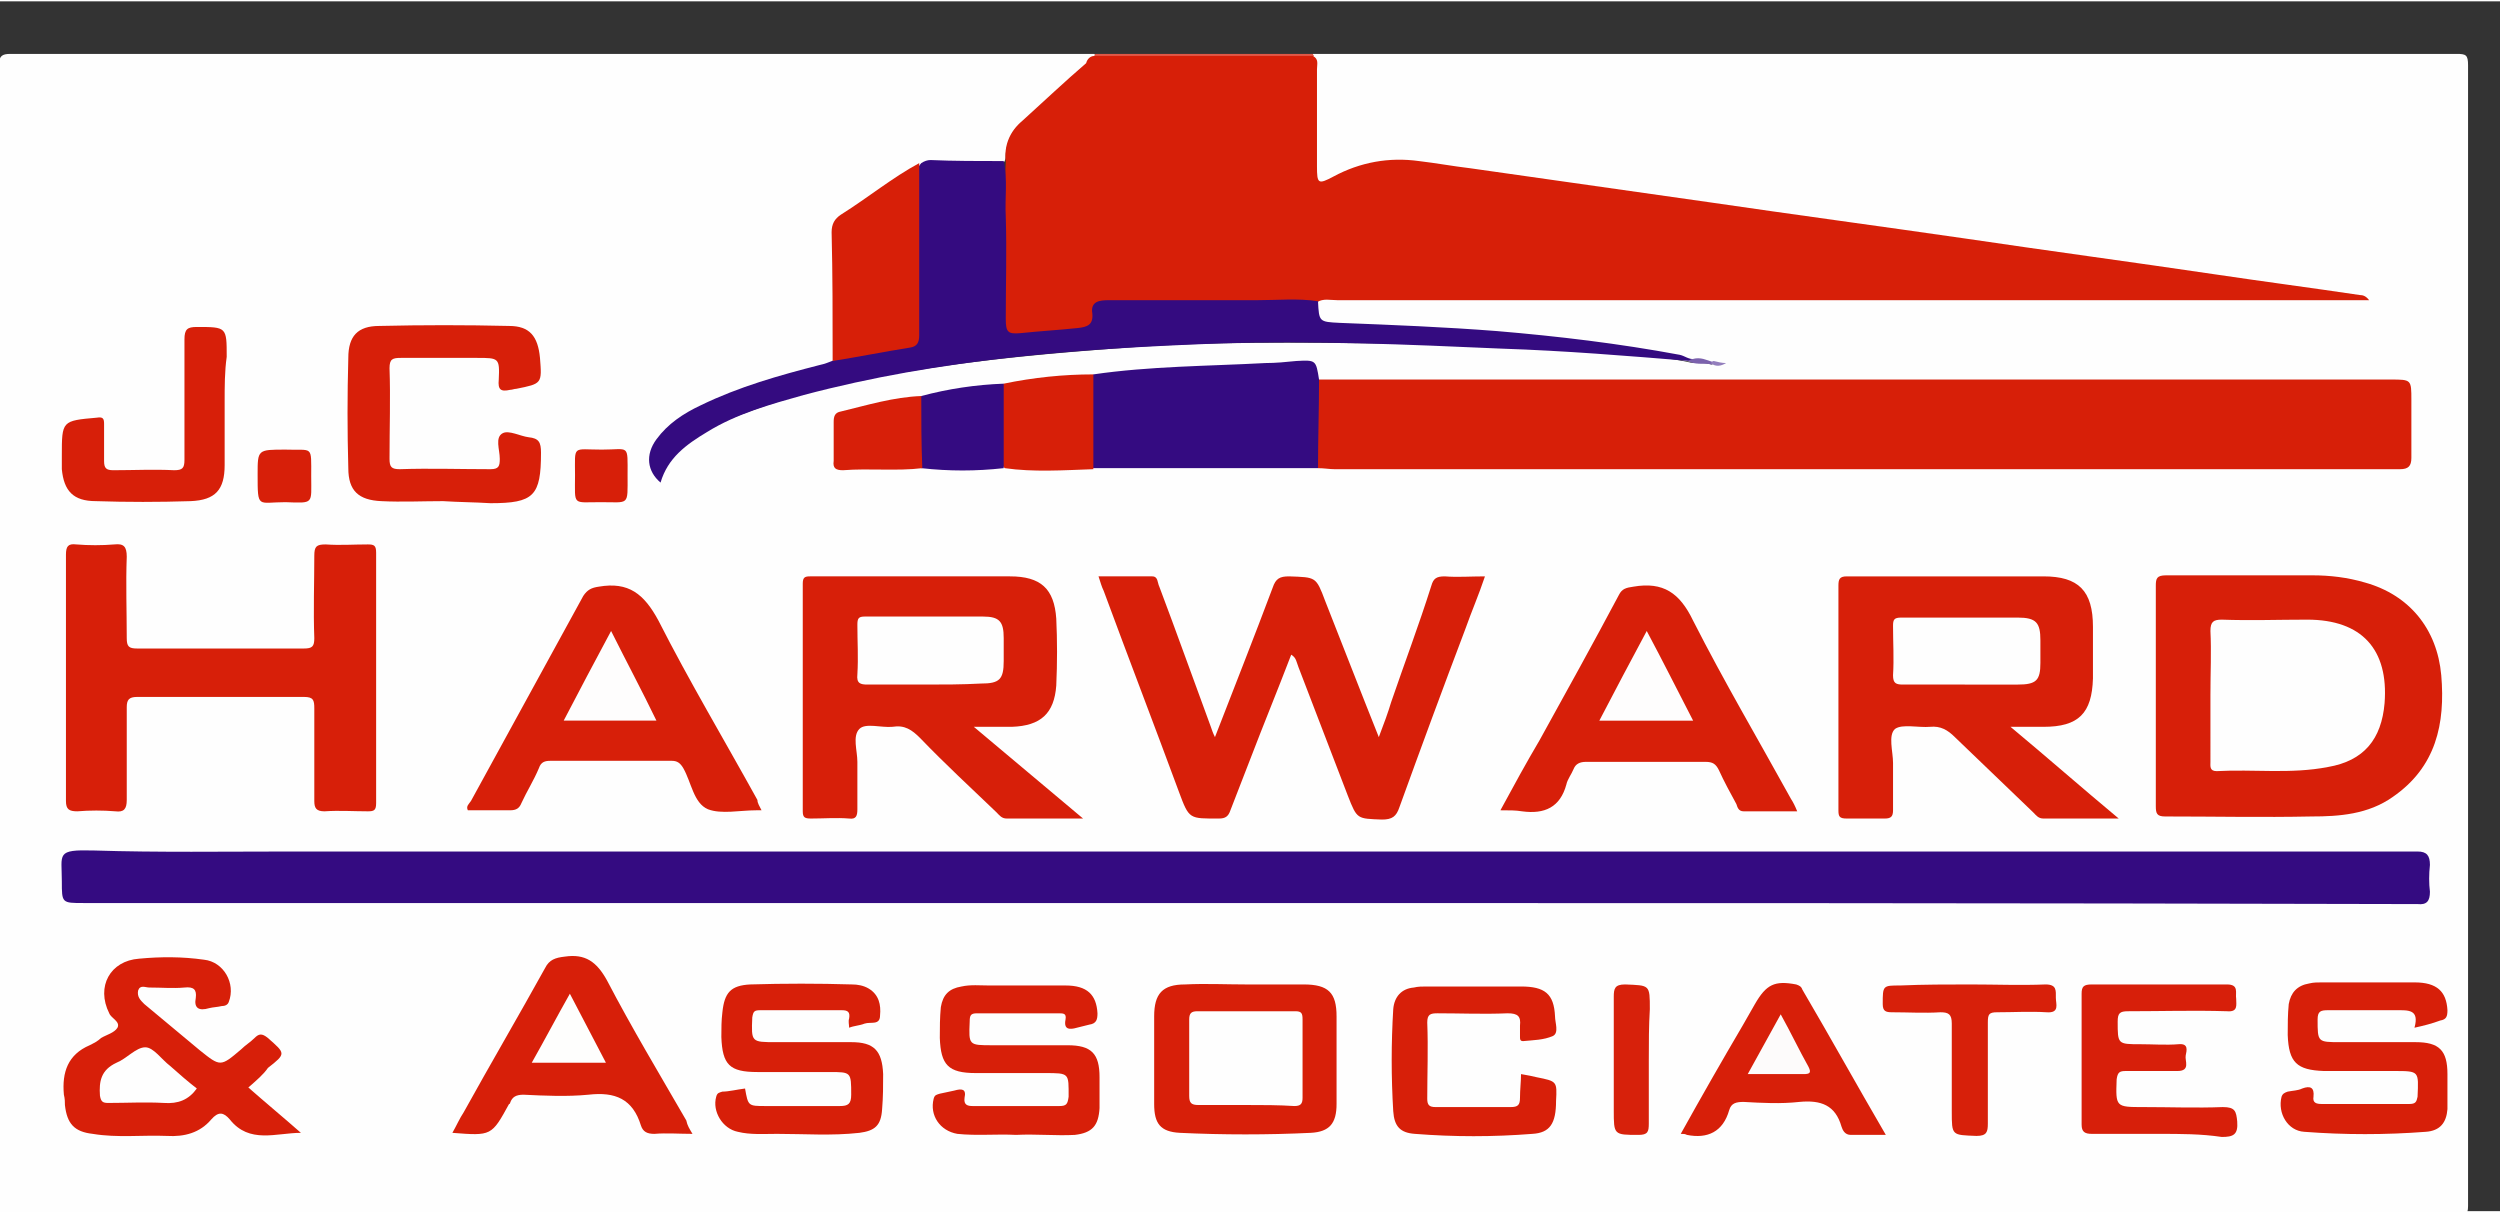
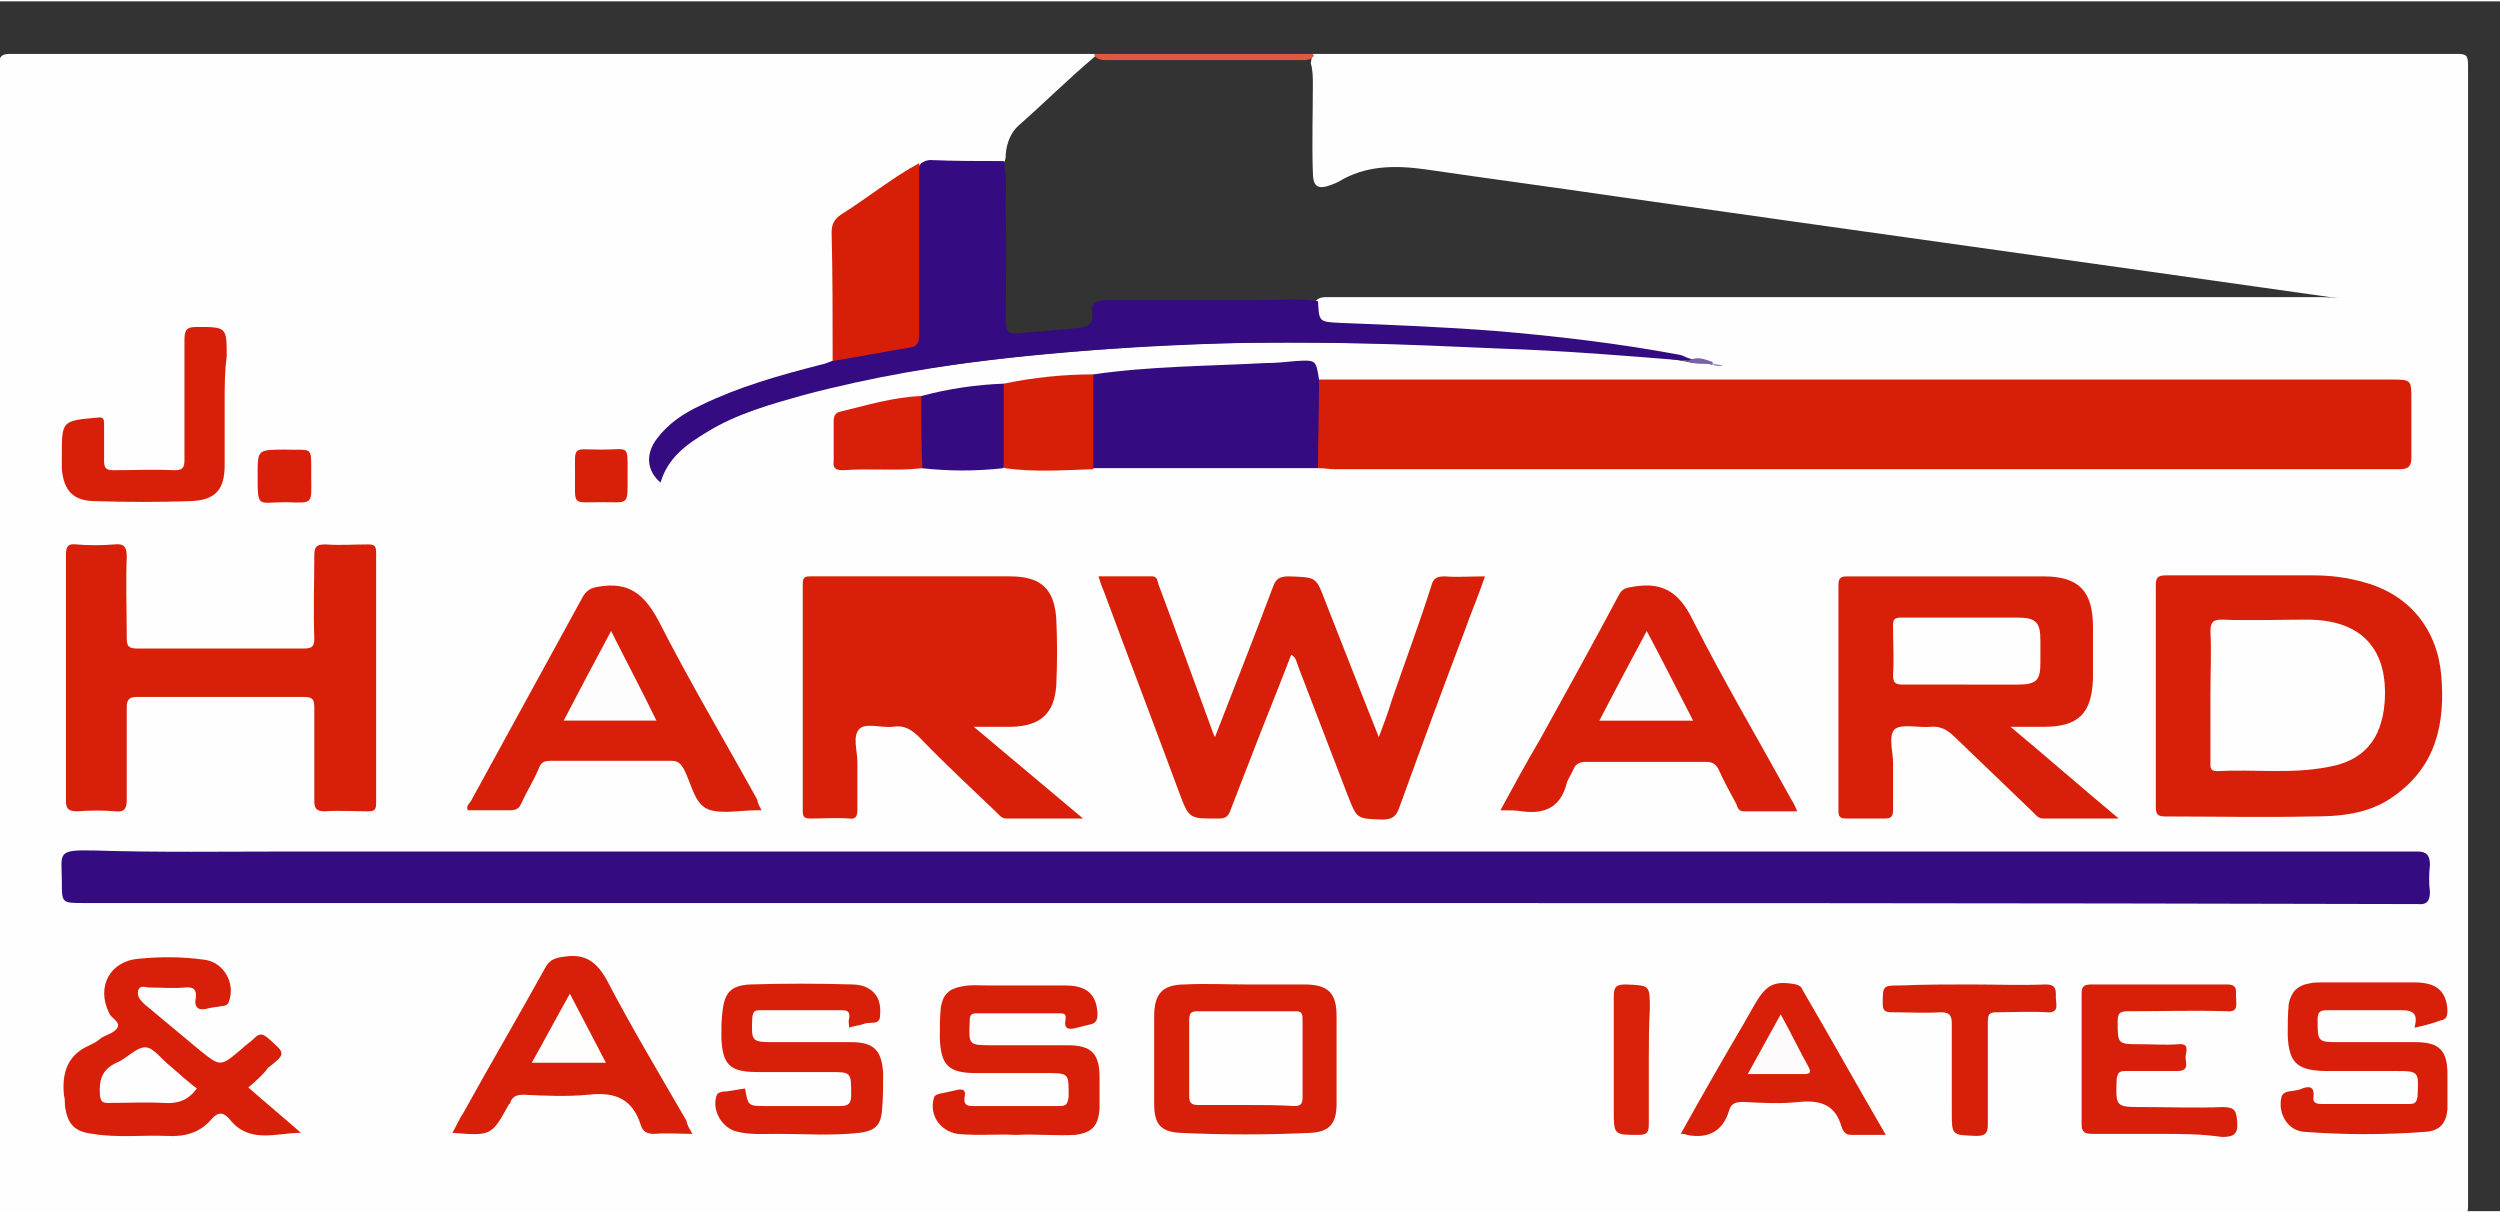
<svg xmlns="http://www.w3.org/2000/svg" version="1.1" x="0px" y="0px" viewBox="0 0 242.6 117.4" width="200" height="97" style="enable-background:new 0 0 242.6 117.4;" xml:space="preserve">
  <rect x="0" y="0" width="242.6" height="117.4" fill="#333333" stroke="none" />
  <style type="text/css">
	.st0{fill:#FEFEFE;}
	.st1{fill:#E15746;}
	.st2{fill:#D71F08;}
	.st3{fill:#340B81;}
	.st4{fill:#340B80;}
	.st5{fill:#D71F09;}
	.st6{fill:#D71F0A;}
	.st7{fill:#D7200A;}
	.st8{fill:#D7210B;}
	.st9{fill:#7B61AC;}
	.st10{fill:#937EBC;}
	.st11{fill:#FEFDFD;}
	.st12{fill:#FEFEFD;}
	.st13{fill:#FDFBFB;}
</style>
  <g id="HARWARD_x5F_LOGO_xA0_Image_1_">
</g>
  <g id="_x26_">
</g>
  <g id="A-3">
</g>
  <g id="SSOCIATES">
</g>
  <g id="J.C.">
</g>
  <g id="A-1">
</g>
  <g id="H">
</g>
  <g id="A-2">
</g>
  <g id="R-1">
</g>
  <g id="R">
</g>
  <g id="D">
</g>
  <g id="W">
    <g>
      <path class="st0" d="M127.4,5.1c37,0,74,0,111,0c0.9,0,1.1,0.1,1.1,1.1c0,36.9,0,73.8,0,110.7c0,0.9-0.3,1-1.1,1    c-79.1,0-158.3,0-237.4,0c-0.8,0-1.1-0.1-1.1-1c0-36.9,0-73.8,0-110.7c0-0.9,0.3-1.1,1.1-1.1c35.1,0,70.1,0,105.2,0    c0.1,0.1,0.1,0.2,0,0.3c-2.5,2.1-4.8,4.4-7.3,6.6c-0.8,0.7-1.2,1.7-1.3,2.8c0,0.4,0,0.9-0.6,1.1c-2.1,0-4.2,0-6.2,0    c-0.5,0-1,0-1.4,0.2c-2.7,1.3-5.1,3.3-7.6,5c-0.7,0.4-0.7,1.1-0.7,1.8c0,3.5,0,6.9,0,10.4c0,0.6,0.1,1.2-0.2,1.8    c-0.5,0.6-1.2,0.7-1.9,0.9c-3.3,0.8-6.5,1.7-9.6,3.1c-2,0.9-3.9,1.9-5.3,3.6c-1,1.2-1.1,2.2-0.3,3.5c1.6-3.1,4.5-4.7,7.6-5.9    c5.6-2.2,11.5-3.6,17.5-4.5c6.8-1.1,13.6-1.7,20.5-2.2c8.3-0.6,16.5-0.5,24.8-0.4c6,0.1,12,0.3,17.9,0.7c3.9,0.3,7.8,0.3,11.7,1.1    c0.7,0.2,1.4,0,2.1,0.2c0.5,0.1,1,0.2,1.4,0.3c-0.4-0.1-0.8-0.1-1.2-0.3c-0.6-0.2-1.3-0.2-1.9-0.2c-4.6-0.9-9.2-1.5-13.9-2    c-6.7-0.7-13.3-1.2-20.1-1.2c-2.2,0-2.9-0.8-2.6-2.6c0.3-0.5,0.8-0.5,1.3-0.5c0.5,0,1,0,1.6,0c31.5,0,63,0,94.4,0    c1.5,0,2.9,0.2,3.9,0.2c-0.6,0.1-1.6-0.1-2.7-0.2c-23.2-3.3-46.3-6.5-69.5-9.8c-6.1-0.9-12.2-1.7-18.3-2.6    c-2.9-0.4-5.8-0.4-8.4,1.2c-0.2,0.1-0.4,0.2-0.7,0.3c-1.3,0.5-1.8,0.2-1.8-1.2c-0.1-2.8,0-5.7,0-8.5c0-0.7,0-1.4-0.2-2.1    C127.3,5.4,127.3,5.2,127.4,5.1z" />
      <path class="st1" d="M127.4,5.1c0,0.1,0.1,0.1,0.1,0.2c-0.4,0.5-1,0.4-1.6,0.4c-6,0-12.1,0-18.1,0c-0.5,0-1.1,0.1-1.6-0.4    c0-0.1,0-0.1,0.1-0.2C113.3,5.1,120.3,5.1,127.4,5.1z" />
-       <path class="st2" d="M106.2,5.3c7.1,0,14.2,0,21.2,0c0.6,0.3,0.4,0.8,0.4,1.3c0,3.1,0,6.2,0,9.4c0,1.7,0.1,1.8,1.6,1    c2.6-1.4,5.4-1.9,8.3-1.5c1.7,0.2,3.3,0.5,5,0.7c7.7,1.1,15.5,2.2,23.2,3.3c8.2,1.2,16.4,2.3,24.7,3.5c8.1,1.2,16.3,2.3,24.4,3.5    c4.7,0.7,9.3,1.3,14,2c0.3,0,0.6,0.1,0.9,0.5c-1.9,0-3.8,0-5.7,0c-31.5,0-62.9,0-94.4,0c-0.7,0-1.4-0.2-2,0.2    c-0.5,0.3-1,0.2-1.5,0.2c-5.9,0-11.8,0-17.7,0c-1.7,0-1.7,0-2.2,1.6c-0.3,0.9-0.9,1.2-1.7,1.2c-1.9,0.1-3.7,0.3-5.6,0.4    c-1.1,0.1-1.6-0.3-1.6-1.3c-0.1-5.2-0.2-10.5,0.1-15.7c-0.2-1.6,0.4-3,1.6-4c2.1-1.9,4.1-3.8,6.2-5.6    C105.5,5.6,105.8,5.3,106.2,5.3z" />
      <path class="st3" d="M120.9,87.5c-37.6,0-75.2,0-112.8,0c-2.1,0-2.1,0-2.1-2.1c0-2.7-0.6-3.1,3.1-3c6.3,0.2,12.6,0.1,19,0.1    c0.5,0,1,0,1.4,0c68,0,136,0,204,0c0.4,0,0.7,0,1.1,0c0.9,0,1.2,0.4,1.2,1.3c-0.1,0.9-0.1,1.8,0,2.6c0,0.9-0.3,1.3-1.2,1.2    c-0.3,0-0.6,0-0.8,0C196,87.5,158.4,87.5,120.9,87.5z" />
      <path class="st2" d="M128,36.7c34.7,0,69.4,0,104,0c2,0,2,0,2,2c0,1.9,0,3.8,0,5.6c0,0.8-0.3,1.1-1.1,1.1c-34.5,0-69,0-103.4,0    c-0.5,0-1-0.1-1.6-0.1c-0.4-0.4-0.4-0.9-0.4-1.3c0-1.9,0-3.9,0-5.8C127.5,37.6,127.4,37.1,128,36.7z" />
      <path class="st4" d="M97.4,15.5c0.4,1.8,0.1,3.6,0.2,5.4c0.1,3.3,0,6.6,0,9.9c0,1.3,0.2,1.5,1.4,1.4c1.9-0.2,3.7-0.3,5.6-0.5    c0.9-0.1,1.5-0.3,1.4-1.4c-0.2-1.2,0.7-1.3,1.6-1.3c4.8,0,9.6,0,14.4,0c2,0,3.9-0.2,5.9,0.1c0.1,2,0.1,2,2.1,2.1    c5.1,0.2,10.2,0.4,15.3,0.8c5.9,0.5,11.8,1.2,17.7,2.3c0.5,0.1,0.9,0.5,1.5,0.4c0,0.5-0.2,0.3-0.5,0.2c-6.1-0.5-12.2-1-18.3-1.2    c-9.1-0.4-18.3-0.8-27.4-0.5c-13.6,0.5-27.1,1.5-40.3,5c-3.2,0.9-6.5,1.8-9.4,3.6c-2,1.2-3.8,2.5-4.5,4.9    c-1.3-1.1-1.5-2.7-0.4-4.2c1.1-1.5,2.6-2.5,4.3-3.3c3.7-1.8,7.6-2.9,11.5-3.9c0.5-0.1,1-0.3,1.5-0.5c0.4-0.4,0.9-0.5,1.4-0.6    c1.7-0.3,3.4-0.7,5.1-0.9c1.3-0.2,1.5-0.4,1.5-1.8c0-4.7,0-9.3,0-14c0-0.6-0.1-1.3,0.4-1.8c0.3-0.2,0.6-0.3,0.9-0.3    C92.5,15.5,95,15.5,97.4,15.5z" />
      <path class="st5" d="M6.4,65.7c0-4,0-8,0-12c0-0.8,0.2-1.1,1-1c1.2,0.1,2.5,0.1,3.7,0c0.9-0.1,1.2,0.2,1.2,1.2    c-0.1,2.6,0,5.3,0,7.9c0,0.8,0.2,1,1,1c5.4,0,10.8,0,16.2,0c0.8,0,1-0.2,1-1c-0.1-2.7,0-5.4,0-8c0-0.9,0.2-1.1,1.1-1.1    c1.4,0.1,2.7,0,4.1,0c0.6,0,0.8,0.1,0.8,0.8c0,8.1,0,16.2,0,24.3c0,0.7-0.2,0.8-0.8,0.8c-1.4,0-2.8-0.1-4.2,0c-0.8,0-1-0.3-1-1    c0-3,0-6,0-9c0-0.8-0.1-1.1-1-1.1c-5.4,0-10.8,0-16.2,0c-0.8,0-1,0.3-1,1c0,3,0,6,0,9c0,0.9-0.3,1.2-1.1,1.1    c-1.2-0.1-2.5-0.1-3.7,0c-0.8,0-1.1-0.2-1.1-1C6.4,73.6,6.4,69.6,6.4,65.7z" />
      <path class="st5" d="M125.3,63.4c-1.3,3.4-2.7,6.8-4,10.2c-0.6,1.6-1.3,3.3-1.9,4.9c-0.2,0.6-0.5,0.8-1.1,0.8    c-2.9,0-2.9,0.1-3.9-2.6c-2.4-6.5-4.9-13-7.3-19.5c-0.2-0.4-0.3-0.8-0.5-1.4c1.8,0,3.5,0,5.2,0c0.6,0,0.5,0.6,0.7,1    c1.7,4.5,3.3,9,5,13.6c0.1,0.3,0.2,0.6,0.4,1c1.9-4.9,3.8-9.7,5.6-14.5c0.3-0.9,0.7-1.1,1.6-1.1c2.6,0.1,2.6,0,3.5,2.4    c1.7,4.3,3.4,8.7,5.2,13.2c0.5-1.3,0.9-2.4,1.2-3.4c1.3-3.8,2.7-7.5,3.9-11.3c0.2-0.7,0.5-0.9,1.3-0.9c1.2,0.1,2.5,0,3.9,0    c-0.6,1.8-1.3,3.4-1.9,5.1c-2.2,5.8-4.3,11.5-6.4,17.3c-0.3,0.9-0.7,1.2-1.7,1.2c-2.4-0.1-2.4,0-3.3-2.3    c-1.6-4.2-3.2-8.3-4.8-12.5C125.8,64.1,125.8,63.7,125.3,63.4z" />
      <path class="st5" d="M195.1,70.4c3.6,3,6.9,5.9,10.5,8.9c-2.7,0-5,0-7.3,0c-0.5,0-0.7-0.3-1-0.6c-2.5-2.4-5.1-4.9-7.6-7.3    c-0.7-0.7-1.4-1.1-2.4-1c-1.1,0.1-2.7-0.3-3.4,0.2c-0.7,0.6-0.2,2.2-0.2,3.3c0,1.5,0,3,0,4.6c0,0.6-0.2,0.8-0.8,0.8    c-1.2,0-2.5,0-3.7,0c-0.7,0-0.8-0.2-0.8-0.8c0-7.3,0-14.6,0-21.8c0-0.6,0.1-0.9,0.8-0.9c6.4,0,12.7,0,19.1,0    c3.4,0,4.8,1.4,4.8,4.9c0,1.7,0,3.4,0,5c-0.1,3.4-1.4,4.7-4.8,4.7C197.4,70.4,196.4,70.4,195.1,70.4z" />
      <path class="st5" d="M94.5,70.4c3.6,3,7,5.9,10.6,8.9c-2.7,0-5,0-7.4,0c-0.5,0-0.7-0.3-1-0.6c-2.5-2.4-5-4.7-7.4-7.2    c-0.8-0.8-1.5-1.3-2.7-1.1c-1.1,0.1-2.6-0.4-3.2,0.2c-0.7,0.7-0.2,2.1-0.2,3.2c0,1.5,0,3,0,4.6c0,0.6-0.1,1-0.8,0.9    c-1.2-0.1-2.5,0-3.7,0c-0.6,0-0.8-0.1-0.8-0.7c0-7.4,0-14.7,0-22.1c0-0.6,0.2-0.7,0.7-0.7c6.5,0,13,0,19.4,0c3,0,4.3,1.2,4.5,4.1    c0.1,2.1,0.1,4.3,0,6.5c-0.2,2.7-1.5,3.9-4.3,4C97.1,70.4,96,70.4,94.5,70.4z" />
      <path class="st5" d="M209.2,67.4c0-3.6,0-7.1,0-10.7c0-0.7,0.1-1,1-1c4.7,0,9.4,0,14.2,0c1.7,0,3.4,0.2,5.1,0.7    c4.3,1.2,7,4.5,7.4,9c0.4,4.7-0.5,8.9-4.7,11.8c-2.4,1.7-5.2,1.9-7.9,1.9c-4.7,0.1-9.4,0-14.2,0c-0.8,0-0.9-0.3-0.9-1    C209.2,74.7,209.2,71,209.2,67.4z" />
      <path class="st5" d="M73.9,78.5c-0.3,0-0.4,0-0.5,0c-1.6,0-3.4,0.4-4.7-0.1c-1.4-0.6-1.6-2.6-2.4-4c-0.3-0.5-0.6-0.7-1.1-0.7    c-3.9,0-7.8,0-11.8,0c-0.5,0-0.9,0.1-1.1,0.7c-0.5,1.2-1.2,2.3-1.7,3.4c-0.2,0.5-0.5,0.7-1.1,0.7c-1.4,0-2.7,0-4.1,0    c-0.2-0.4,0.1-0.6,0.3-0.9c3.6-6.6,7.3-13.3,10.9-19.9c0.4-0.6,0.8-0.8,1.5-0.9c2.9-0.5,4.4,0.7,5.8,3.3c3,5.9,6.4,11.6,9.6,17.4    C73.5,77.8,73.7,78.1,73.9,78.5z" />
      <path class="st5" d="M145.6,78.5c1.3-2.4,2.5-4.6,3.8-6.8c2.6-4.7,5.2-9.4,7.7-14.1c0.3-0.6,0.7-0.7,1.4-0.8    c2.9-0.5,4.5,0.6,5.8,3.3c3,5.9,6.3,11.5,9.5,17.3c0.2,0.3,0.4,0.7,0.6,1.2c-1.8,0-3.5,0-5.2,0c-0.5,0-0.6-0.4-0.7-0.7    c-0.6-1.1-1.2-2.2-1.7-3.3c-0.3-0.6-0.6-0.8-1.3-0.8c-3.9,0-7.8,0-11.6,0c-0.6,0-1,0.2-1.2,0.7c-0.2,0.5-0.6,1-0.7,1.5    c-0.6,2.2-2.1,2.9-4.3,2.6C147.1,78.5,146.5,78.5,145.6,78.5z" />
      <path class="st3" d="M128,36.7c0,2.9-0.1,5.7-0.1,8.6c-7.3,0-14.5,0-21.8,0c-0.4-0.4-0.4-0.8-0.4-1.3c0-2.2,0-4.4,0-6.5    c0-0.5,0-1,0.4-1.3c5.5-0.8,11.1-0.8,16.7-1.1c1,0,2-0.1,3-0.2C127.7,34.8,127.7,34.8,128,36.7z" />
      <path class="st5" d="M24.1,105.4c1.7,1.5,3.4,2.9,5.1,4.4c-2.4,0-5,1.1-6.9-1.3c-0.6-0.7-1.1-0.8-1.8,0c-1.1,1.3-2.6,1.7-4.3,1.6    c-2.4-0.1-4.8,0.2-7.2-0.2c-1.8-0.2-2.5-1-2.7-2.8c0-0.3,0-0.6-0.1-1c-0.2-2.2,0.4-3.9,2.5-4.8c0.4-0.2,0.8-0.4,1.1-0.7    c0.5-0.3,1.3-0.5,1.6-1c0.3-0.6-0.6-0.9-0.8-1.4c-1.3-2.6,0.1-5.1,2.9-5.3c2.1-0.2,4.2-0.2,6.3,0.1c1.9,0.2,3.1,2.3,2.4,4.1    c-0.1,0.3-0.4,0.4-0.7,0.4c-0.4,0.1-0.8,0.1-1.2,0.2c-1,0.3-1.5,0-1.3-1c0.1-0.8-0.2-1.1-1.1-1c-1.1,0.1-2.2,0-3.4,0    c-0.4,0-0.9-0.3-1.1,0.3c-0.1,0.6,0.2,0.9,0.6,1.3c1.8,1.5,3.6,3,5.4,4.5c2,1.6,2,1.6,4-0.1c0.4-0.4,0.9-0.7,1.3-1.1    c0.4-0.4,0.7-0.5,1.3,0c1.7,1.5,1.8,1.5,0,2.9C25.6,104.1,24.9,104.7,24.1,105.4z" />
-       <path class="st5" d="M43,48.5c-2,0-4,0.1-6,0c-2.2-0.1-3.2-1-3.2-3.2c-0.1-3.6-0.1-7.1,0-10.7c0-2.1,0.9-3.1,3-3.1    c4.2-0.1,8.4-0.1,12.6,0c2,0,2.8,1,3,3.1c0.2,2.5,0.2,2.5-2.3,3c-0.2,0-0.4,0.1-0.6,0.1c-0.9,0.2-1.2,0-1.1-1    c0.1-2.1,0-2.1-2.1-2.1c-2.5,0-5,0-7.4,0c-0.8,0-1.1,0.1-1.1,1c0.1,2.9,0,5.8,0,8.8c0,0.8,0.2,1,1,1c2.9-0.1,5.8,0,8.8,0    c0.8,0,0.9-0.3,0.9-1c0-0.9-0.5-2.1,0.3-2.5c0.6-0.3,1.7,0.3,2.5,0.4c1,0.1,1.2,0.5,1.2,1.5c0,4.2-0.7,4.9-4.9,4.9    C46,48.6,44.5,48.6,43,48.5C43,48.6,43,48.6,43,48.5z" />
      <path class="st5" d="M67.2,109.9c-1.3,0-2.5-0.1-3.7,0c-0.7,0-1.1-0.2-1.3-0.8c-0.8-2.6-2.5-3.3-5.1-3c-2.1,0.2-4.2,0.1-6.3,0    c-0.7,0-1.1,0.2-1.3,0.8c0,0,0,0.1-0.1,0.1c-1.7,3.1-1.7,3.1-5.5,2.8c0.4-0.7,0.7-1.4,1.1-2c2.6-4.7,5.3-9.3,7.9-14    c0.4-0.8,1-1,1.9-1.1c2-0.3,3.1,0.5,4.1,2.3c2.4,4.6,5.1,9.1,7.7,13.6C66.7,109.1,66.9,109.4,67.2,109.9z" />
      <path class="st5" d="M120.9,95.4c1.9,0,3.8,0,5.6,0c2.4,0,3.2,0.8,3.2,3.1c0,2.8,0,5.7,0,8.5c0,1.9-0.7,2.7-2.5,2.8    c-4.2,0.2-8.5,0.2-12.7,0c-1.9-0.1-2.5-0.9-2.5-2.8c0-2.8,0-5.7,0-8.5c0-2.2,0.8-3.1,3-3.1C117,95.3,119,95.4,120.9,95.4z" />
      <path class="st5" d="M234.3,99.6c0.5-1.8-0.6-1.7-1.8-1.7c-2.2,0-4.4,0-6.6,0c-0.7,0-1,0.1-1,0.9c0,2.2,0,2.2,2.2,2.2    c2.4,0,4.9,0,7.3,0c2.3,0,3.1,0.8,3.1,3.1c0,1.1,0,2.2,0,3.4c-0.1,1.3-0.7,2.1-2.1,2.2c-3.9,0.3-7.9,0.3-11.8,0    c-1.6-0.1-2.6-1.8-2.2-3.4c0.1-0.3,0.3-0.4,0.6-0.5c0.5-0.1,1-0.1,1.4-0.3c0.8-0.3,1.2-0.1,1.1,0.8c-0.1,0.6,0.3,0.7,0.8,0.7    c2.8,0,5.7,0,8.5,0c0.6,0,0.7-0.2,0.8-0.7c0.1-2.5,0.2-2.5-2.3-2.5c-2.3,0-4.6,0-6.8,0c-2.6-0.1-3.4-0.8-3.5-3.5c0-1,0-2,0.1-3    c0.2-1.1,0.8-1.8,2-2c0.4-0.1,0.8-0.1,1.2-0.1c3,0,6,0,9,0c2.2,0,3.1,0.9,3.2,2.7c0,0.6-0.1,0.9-0.7,1    C236,99.2,235.2,99.4,234.3,99.6z" />
      <path class="st5" d="M98.6,110c-1.9-0.1-3.8,0.1-5.7-0.1c-1.7-0.3-2.7-1.8-2.3-3.4c0.1-0.4,0.3-0.4,0.6-0.5    c0.5-0.1,0.9-0.2,1.4-0.3c0.7-0.2,1.2-0.2,1,0.7c-0.1,0.7,0.3,0.8,0.8,0.8c2.8,0,5.6,0,8.4,0c0.7,0,0.8-0.2,0.9-0.9    c0-2.3,0.1-2.3-2.3-2.3c-2.2,0-4.5,0-6.7,0c-2.7,0-3.4-0.8-3.5-3.4c0-1,0-2,0.1-3c0.2-1.2,0.8-1.8,2-2c0.9-0.2,1.8-0.1,2.7-0.1    c2.5,0,5,0,7.4,0c2.1,0,3,0.9,3.1,2.7c0,0.6-0.1,1-0.8,1.1c-0.4,0.1-0.8,0.2-1.2,0.3c-0.7,0.2-1.3,0.2-1.1-0.8    c0.1-0.6-0.2-0.6-0.7-0.6c-2.6,0-5.3,0-7.9,0c-0.6,0-0.7,0.2-0.7,0.8c-0.1,2.3-0.1,2.3,2.2,2.3c2.4,0,4.9,0,7.3,0    c2.3,0,3.1,0.8,3.1,3.1c0,1,0,2,0,3c-0.1,1.7-0.7,2.4-2.4,2.6C102.5,110.1,100.5,109.9,98.6,110z" />
      <path class="st5" d="M72.3,105.5c0.3,1.7,0.3,1.7,2,1.7c2.4,0,4.8,0,7.2,0c0.8,0,1.1-0.2,1.1-1.1c0-2.2,0-2.2-2.1-2.2    c-2.3,0-4.6,0-7,0c-2.7,0-3.4-0.7-3.5-3.4c0-0.8,0-1.6,0.1-2.4c0.2-1.9,0.8-2.6,2.7-2.7c3.3-0.1,6.6-0.1,9.9,0    c0.5,0,1.1,0.1,1.6,0.4c1,0.6,1.2,1.6,1.1,2.6c0,1-0.9,0.6-1.5,0.8c-0.5,0.2-1,0.2-1.5,0.4c0-0.3-0.1-0.6,0-0.9    c0.1-0.6-0.1-0.8-0.7-0.8c-2.6,0-5.3,0-7.9,0c-0.6,0-0.7,0.1-0.8,0.7c-0.1,2.4-0.1,2.4,2.3,2.4c2.4,0,4.9,0,7.3,0    c2.2,0,3,0.8,3.1,3.1c0,1.1,0,2.2-0.1,3.4c-0.1,1.6-0.7,2.1-2.2,2.3c-2.7,0.3-5.3,0.1-8,0.1c-1.3,0-2.6,0.1-3.8-0.2    c-1.5-0.3-2.5-2-2.1-3.4c0.1-0.4,0.3-0.4,0.6-0.5C70.7,105.8,71.5,105.6,72.3,105.5z" />
      <path class="st6" d="M209.5,109.9c-2.2,0-4.3,0-6.5,0c-0.7,0-1-0.2-1-0.9c0-4.2,0-8.5,0-12.7c0-0.7,0.2-0.9,1-0.9    c4.4,0,8.7,0,13.1,0c1.2,0,0.8,0.8,0.9,1.4c0,0.6,0.2,1.3-0.9,1.2c-3.2-0.1-6.4,0-9.6,0c-0.8,0-1,0.2-1,1c0,2.2,0,2.2,2.2,2.2    c1.2,0,2.5,0.1,3.7,0c1-0.1,0.8,0.6,0.7,1.1c-0.1,0.5,0.5,1.5-0.8,1.5c-1.7,0-3.4,0-5,0c-0.6,0-0.8,0.1-0.9,0.8    c-0.1,2.7-0.1,2.7,2.6,2.7c2.6,0,5.1,0.1,7.7,0c1.2,0,1.3,0.4,1.4,1.4c0.1,1.3-0.4,1.5-1.5,1.5    C213.6,109.9,211.6,109.9,209.5,109.9z" />
      <path class="st2" d="M89.2,15.7c0,5.6,0,11.1,0,16.7c0,0.7-0.2,1.1-0.9,1.2c-2.5,0.4-5,0.9-7.5,1.3c0-4.2,0-8.4-0.1-12.5    c0-0.8,0.3-1.3,0.9-1.7C84.3,19,86.6,17.1,89.2,15.7z" />
-       <path class="st5" d="M147.6,104.1c0.6,0.1,1.1,0.2,1.5,0.3c2,0.4,2,0.4,1.9,2.3c0,2.2-0.6,3.1-2.3,3.2c-3.8,0.3-7.6,0.3-11.4,0    c-1.4-0.1-2-0.7-2.1-2.2c-0.2-3.3-0.2-6.6,0-9.9c0.1-1.2,0.8-2,2-2.1c0.4-0.1,0.8-0.1,1.2-0.1c3.1,0,6.2,0,9.2,0    c2.3,0,3.2,0.7,3.3,2.9c0,0.6,0.4,1.6-0.2,1.9c-0.9,0.4-1.9,0.4-2.9,0.5c-0.3,0-0.3-0.2-0.3-0.4c0-0.4,0-0.7,0-1.1    c0.1-0.9-0.2-1.2-1.2-1.2c-2.3,0.1-4.6,0-6.8,0c-0.7,0-1,0.1-1,0.9c0.1,2.5,0,5,0,7.4c0,0.6,0.2,0.8,0.8,0.8c2.4,0,4.9,0,7.3,0    c0.7,0,0.9-0.2,0.9-0.9C147.5,105.6,147.6,104.8,147.6,104.1z" />
      <path class="st5" d="M21.8,38.8c0,2.1,0,4.2,0,6.2c0,2.4-0.9,3.4-3.3,3.5c-3.1,0.1-6.2,0.1-9.2,0c-2.2,0-3.1-1-3.3-3.1    c0-0.4,0-0.9,0-1.3c0-3.4,0-3.4,3.4-3.7c0.6-0.1,0.7,0.1,0.7,0.6c0,1.2,0,2.4,0,3.6c0,0.7,0.2,0.9,0.9,0.9c2,0,3.9-0.1,5.9,0    c0.8,0,1-0.2,1-1c0-3.9,0-7.8,0-11.7c0-1,0.3-1.2,1.2-1.2c2.9,0,2.9,0,2.9,2.9C21.8,35.9,21.8,37.4,21.8,38.8z" />
      <path class="st5" d="M163.1,109.9c2-3.6,4-7.1,6-10.5c0.4-0.7,0.8-1.4,1.2-2.1c1.1-1.9,1.9-2.3,4-1.9c0.3,0.1,0.5,0.2,0.6,0.5    c2.7,4.6,5.3,9.3,8.1,14.1c-1.3,0-2.4,0-3.4,0c-0.6,0-0.8-0.5-0.9-0.8c-0.6-2.1-2-2.6-4.1-2.4c-1.8,0.2-3.6,0.1-5.4,0    c-0.7,0-1.2,0.1-1.4,0.8c-0.6,2.1-2.1,2.8-4.1,2.4C163.5,109.9,163.4,109.9,163.1,109.9z" />
      <path class="st7" d="M191.2,95.4c2.4,0,4.9,0.1,7.3,0c1.1,0,1,0.6,1,1.3c0,0.6,0.4,1.5-0.9,1.4c-1.6-0.1-3.2,0-4.8,0    c-0.8,0-0.9,0.2-0.9,1c0,3.3,0,6.6,0,9.8c0,0.8-0.1,1.2-1.1,1.2c-2.4-0.1-2.4,0-2.4-2.4c0-2.8,0-5.7,0-8.5c0-0.9-0.3-1.1-1.1-1.1    c-1.6,0.1-3.1,0-4.7,0c-0.6,0-0.9-0.1-0.9-0.8c0-1.8,0-1.8,1.7-1.8C186.7,95.4,189,95.4,191.2,95.4z" />
      <path class="st2" d="M106.1,36.2c0,3.1,0,6.1,0,9.2c-2.9,0.1-5.8,0.3-8.6-0.1C97.1,44.9,97,44.5,97,44c0-1.9,0-3.8,0-5.7    c0-0.4,0.1-0.9,0.4-1.2C100.3,36.5,103.2,36.2,106.1,36.2z" />
      <path class="st3" d="M97.4,37.1c0,2.7,0,5.4,0,8.2c-2.7,0.3-5.3,0.3-8,0c-0.3-0.3-0.3-0.6-0.3-1c0-1.7,0-3.4,0-5.1    c0-0.3,0.1-0.6,0.3-0.9C92,37.6,94.7,37.2,97.4,37.1z" />
      <path class="st5" d="M89.4,38.3c0,2.3,0,4.6,0.1,7c-2.5,0.3-5.1,0-7.7,0.2c-0.7,0-1-0.2-0.9-0.9c0-1.3,0-2.6,0-3.8    c0-0.5,0.1-0.9,0.7-1C84.1,39.2,86.7,38.4,89.4,38.3z" />
      <path class="st8" d="M160,102.8c0,2,0,4.1,0,6.1c0,0.8-0.1,1.1-1,1.1c-2.4,0-2.4,0-2.4-2.4c0-3.7,0-7.3,0-11    c0-0.8,0.1-1.2,1.1-1.2c2.4,0.1,2.4,0,2.4,2.4C160,99.4,160,101.1,160,102.8z" />
      <path class="st5" d="M27.7,43.5c2.7,0.1,2.5-0.5,2.5,2.6c0,2.7,0.3,2.6-2.5,2.5c-2.7,0-2.7,0.7-2.7-2.7C25,43.5,25,43.5,27.7,43.5    z" />
      <path class="st5" d="M60.9,46c0,3,0.2,2.6-2.6,2.6c-2.8,0-2.5,0.4-2.5-2.6c0-3-0.3-2.5,2.6-2.5C61.1,43.5,60.9,42.9,60.9,46z" />
      <path class="st9" d="M163.8,34.9c0.2-0.1,0.3-0.2,0.5-0.2c0.7-0.2,1.3,0.1,1.9,0.3c0,0.2,0,0.3-0.3,0.2    C165.3,35.1,164.5,35.3,163.8,34.9z" />
-       <path class="st10" d="M166,35.1c0.1-0.1,0.2-0.2,0.3-0.2c0.4,0.1,0.8,0.2,1.2,0.2C167,35.4,166.5,35.5,166,35.1z" />
+       <path class="st10" d="M166,35.1c0.4,0.1,0.8,0.2,1.2,0.2C167,35.4,166.5,35.5,166,35.1z" />
      <path class="st0" d="M190.3,66.3c-1.9,0-3.8,0-5.6,0c-0.7,0-1-0.1-1-0.9c0.1-1.6,0-3.2,0-4.8c0-0.6,0.1-0.8,0.8-0.8    c3.8,0,7.5,0,11.3,0c1.8,0,2.2,0.5,2.2,2.2c0,0.7,0,1.4,0,2.2c0,1.7-0.4,2.1-2.2,2.1C194,66.3,192.1,66.3,190.3,66.3z" />
-       <path class="st0" d="M89.7,66.3c-1.8,0-3.7,0-5.5,0c-0.7,0-1.1-0.1-1-1c0.1-1.6,0-3.2,0-4.8c0-0.6,0.1-0.8,0.7-0.8    c3.8,0,7.7,0,11.5,0c1.6,0,2,0.5,2,2.1c0,0.7,0,1.4,0,2.2c0,1.8-0.4,2.2-2.2,2.2C93.4,66.3,91.5,66.3,89.7,66.3z" />
      <path class="st0" d="M214.5,67.3c0-2.1,0.1-4.2,0-6.2c0-0.9,0.3-1.1,1.1-1.1c2.8,0.1,5.5,0,8.3,0c5.3,0,7.9,2.9,7.5,8.1    c-0.3,3.5-2,5.6-5.5,6.2c-3.6,0.7-7.2,0.2-10.8,0.4c-0.7,0-0.6-0.5-0.6-0.9C214.5,71.7,214.5,69.5,214.5,67.3z" />
      <path class="st11" d="M59.3,61.1c1.5,3,3,5.8,4.4,8.7c-3.1,0-5.9,0-9,0C56.2,66.9,57.7,64.1,59.3,61.1z" />
      <path class="st11" d="M164.3,69.8c-3.1,0-6,0-9.1,0c1.5-2.9,3-5.7,4.6-8.7C161.4,64.1,162.8,66.9,164.3,69.8z" />
      <path class="st0" d="M19.1,105.5c-0.8,1.1-1.8,1.5-3.2,1.4c-1.8-0.1-3.6,0-5.4,0c-0.5,0-0.7-0.1-0.8-0.7c-0.1-1.4,0.1-2.5,1.6-3.2    c1-0.4,1.9-1.5,2.8-1.5c0.8,0,1.6,1.2,2.4,1.8C17.4,104.1,18.2,104.8,19.1,105.5z" />
      <path class="st12" d="M55.3,96.3c1.2,2.3,2.3,4.4,3.5,6.7c-2.4,0-4.7,0-7.2,0C52.9,100.7,54,98.6,55.3,96.3z" />
      <path class="st0" d="M121,107.1c-1.6,0-3.1,0-4.7,0c-0.7,0-0.9-0.2-0.9-0.9c0-2.5,0-5,0-7.4c0-0.6,0.2-0.8,0.8-0.8    c3.2,0,6.3,0,9.5,0c0.6,0,0.7,0.2,0.7,0.8c0,2.5,0,5,0,7.6c0,0.6-0.2,0.8-0.8,0.8C124.1,107.1,122.5,107.1,121,107.1z" />
      <path class="st13" d="M169.6,104.1c1.1-2,2.1-3.8,3.2-5.8c1,1.8,1.8,3.5,2.7,5.1c0.3,0.6,0.1,0.7-0.5,0.7    C173.3,104.1,171.6,104.1,169.6,104.1z" />
    </g>
  </g>
</svg>